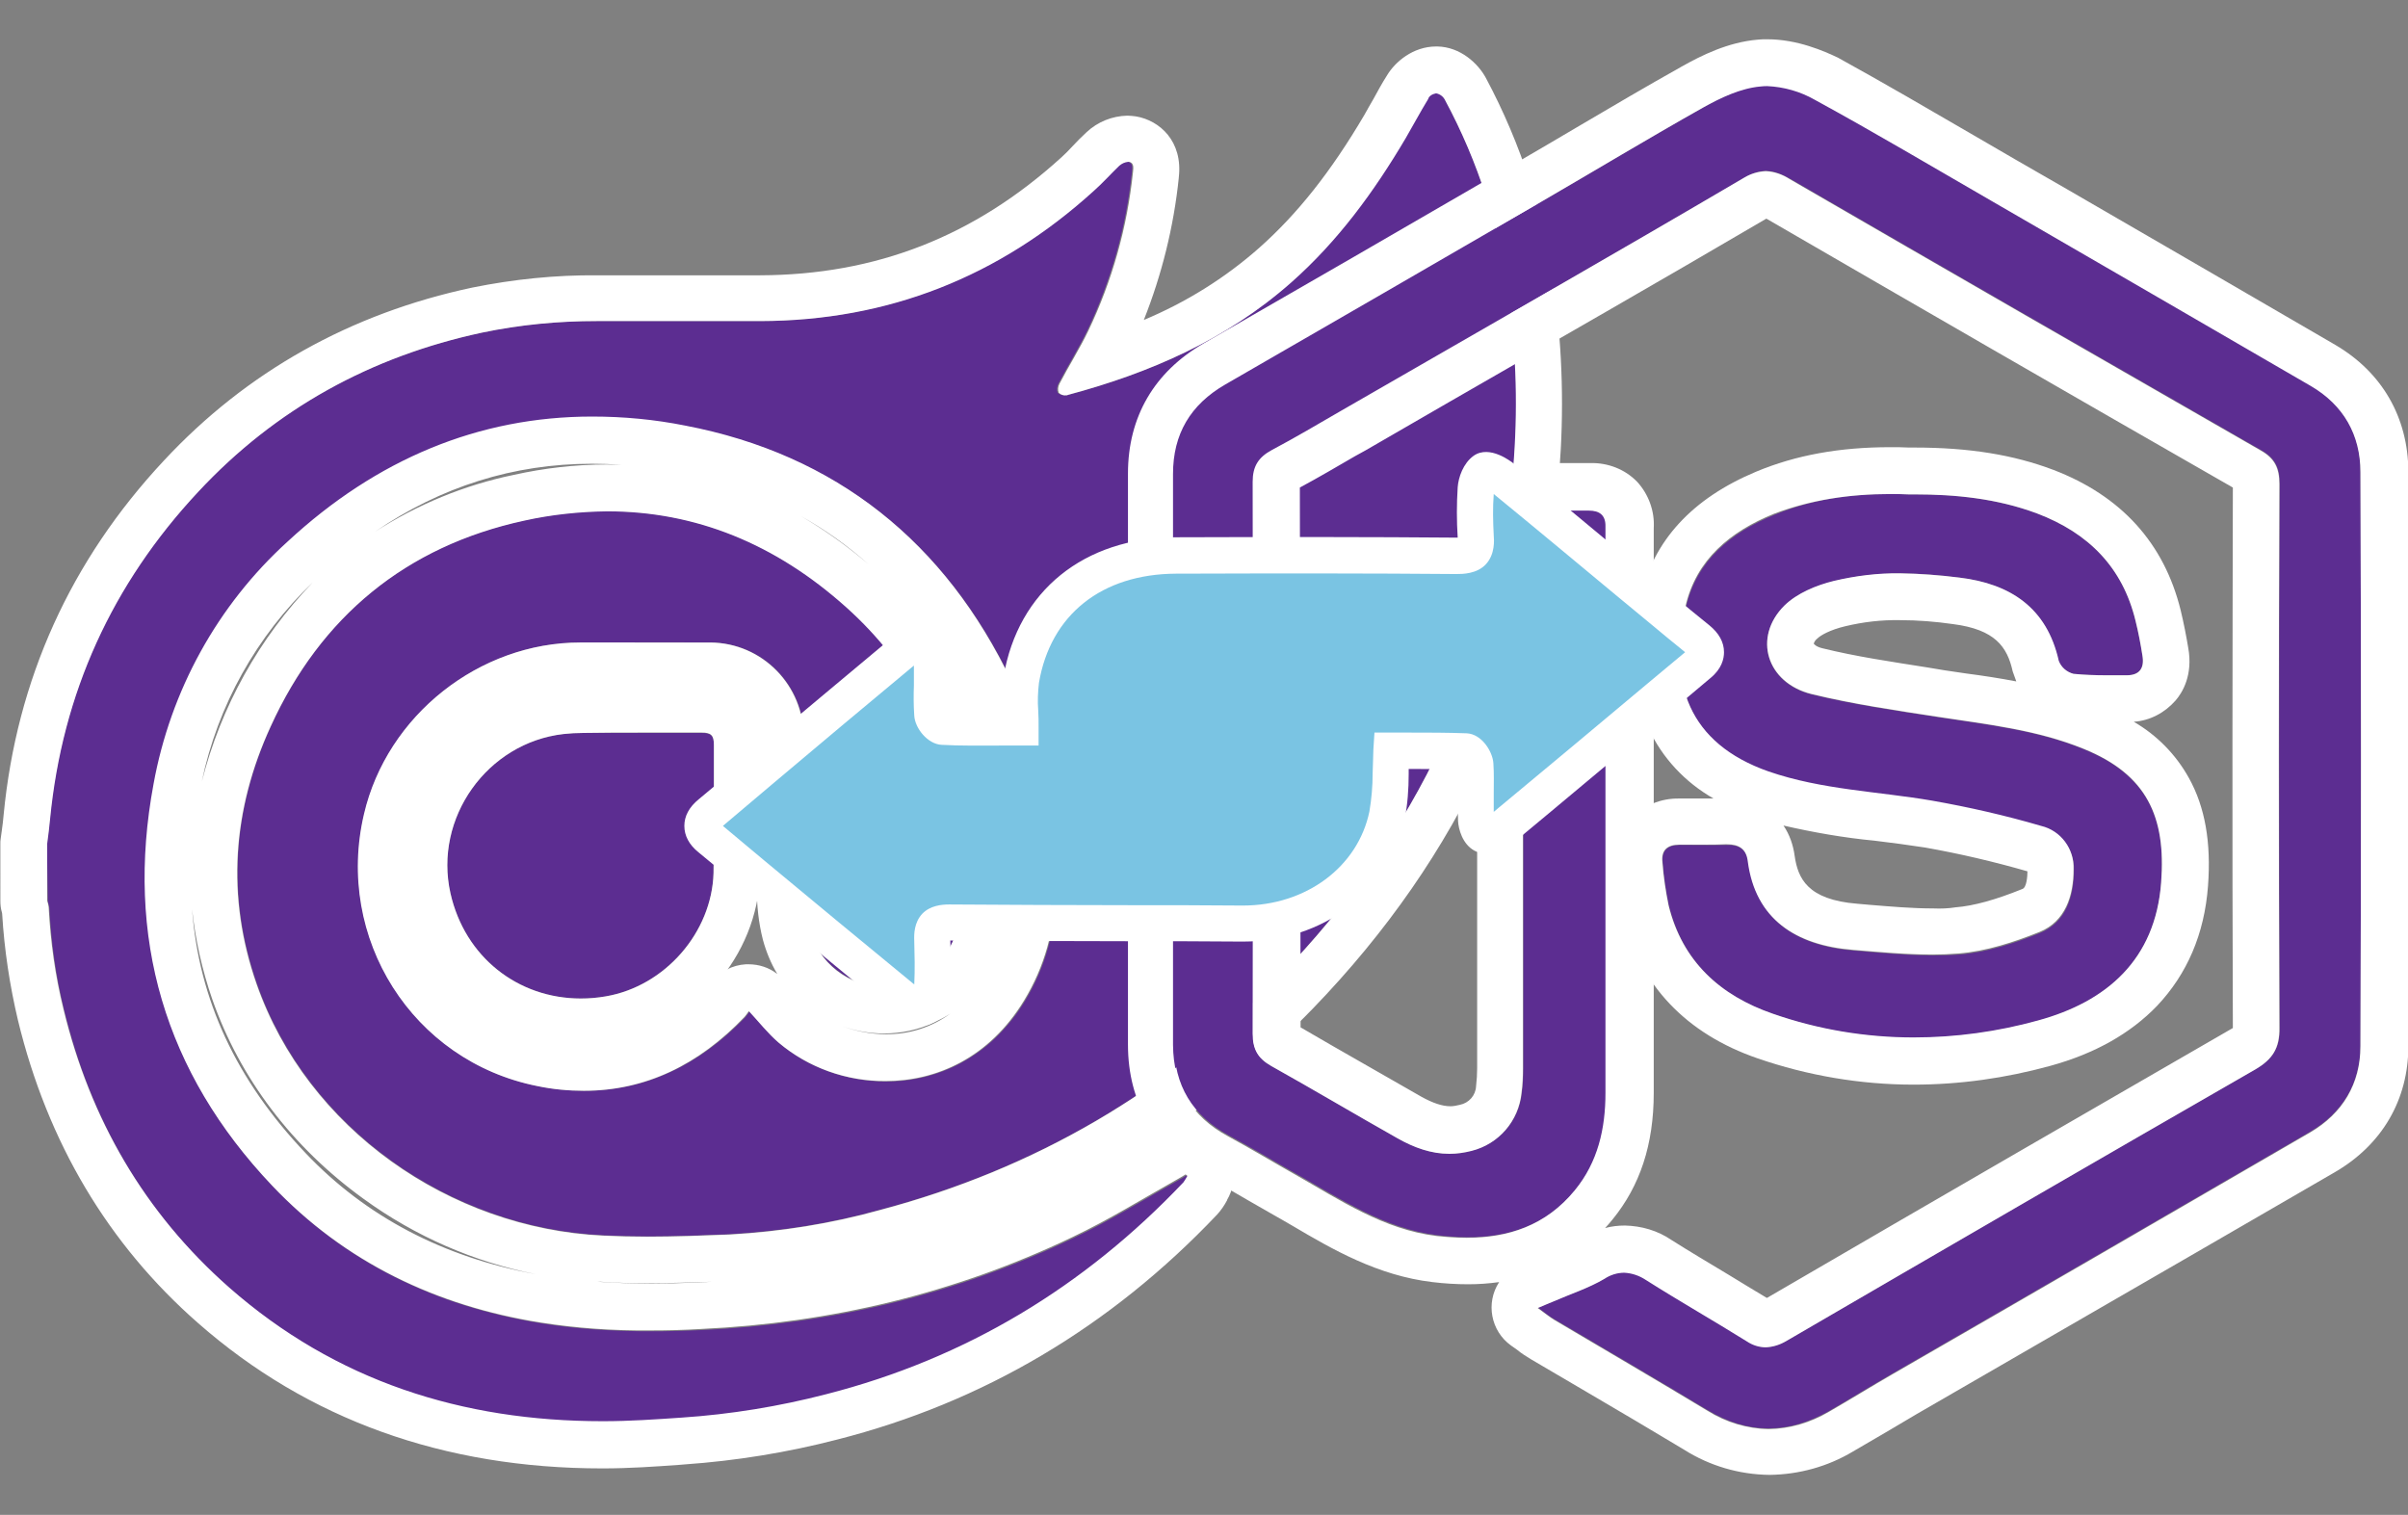
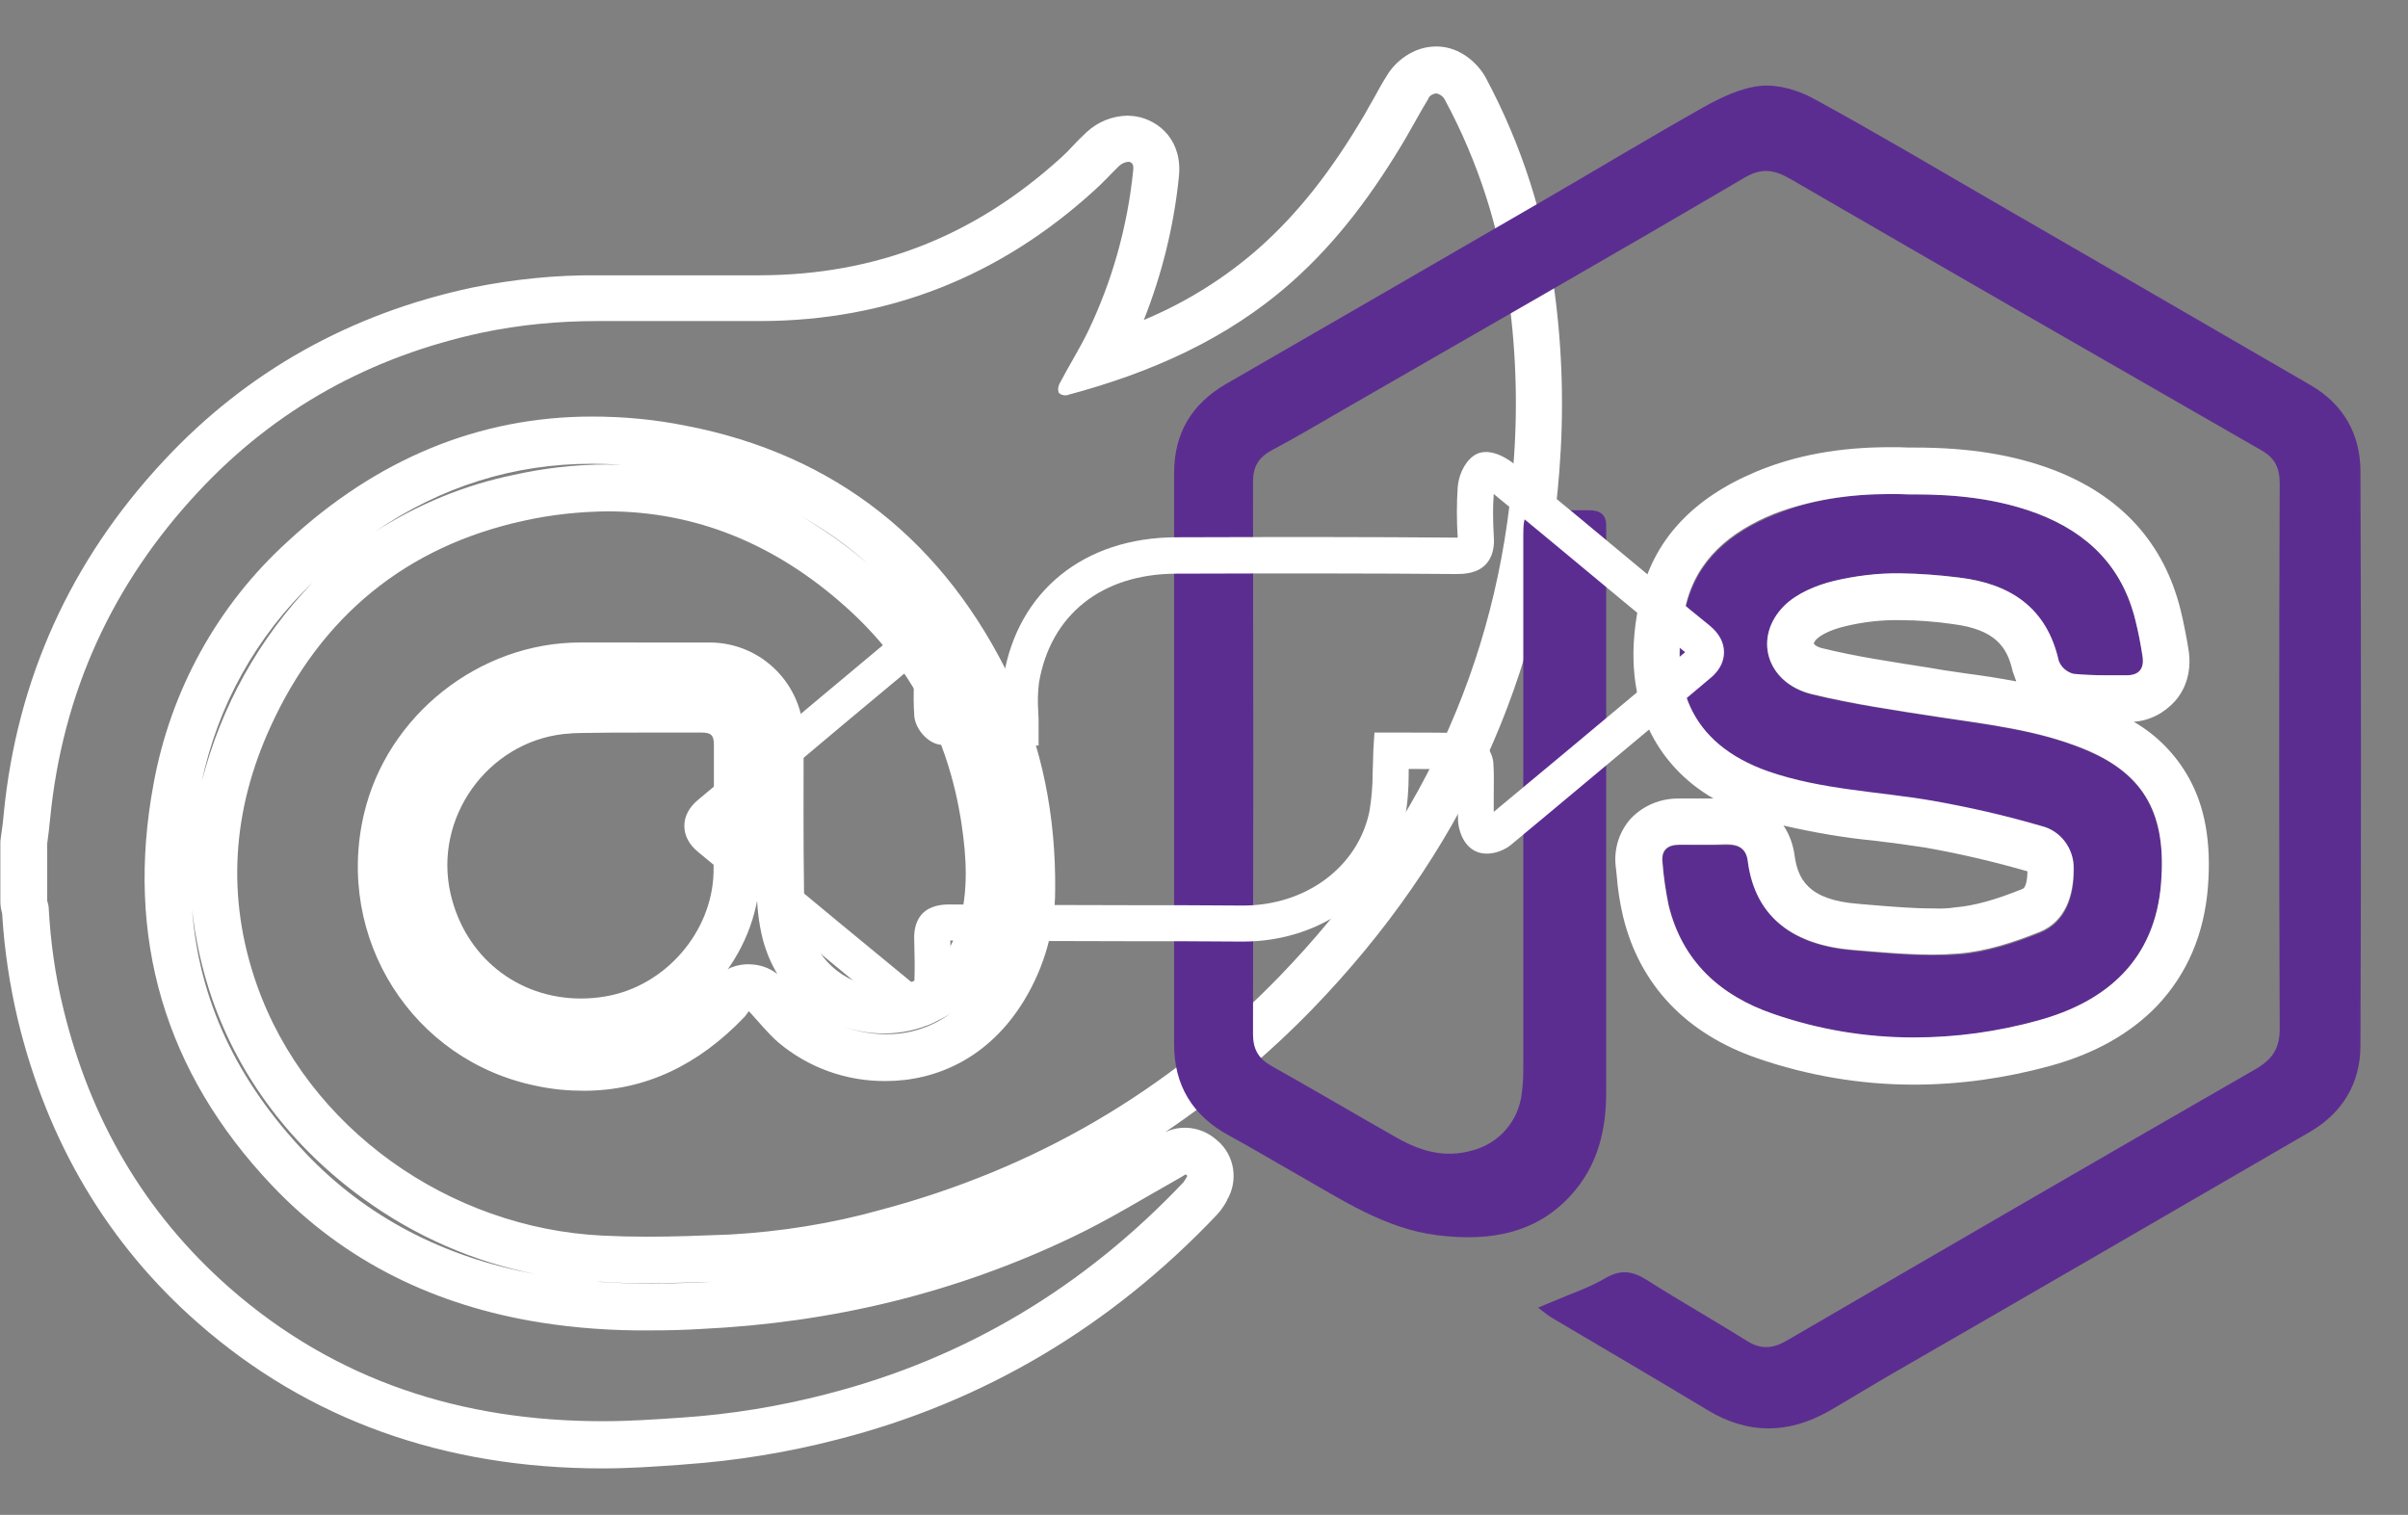
<svg xmlns="http://www.w3.org/2000/svg" version="1.1" id="Layer_1" x="0px" y="0px" viewBox="0 0 668.2 420.4" style="enable-background:new 0 0 668.2 420.4;" xml:space="preserve">
  <rect x="0" y="0" width="668.2" height="420.4" fill="#808080" stroke="none" />
  <style type="text/css">
	.st0{fill:#5C2D91;}
	.st1{fill:#FFFFFF;}
	.st2{fill:#7AC4E3;}
</style>
  <g id="Layer_2_00000024711816020616049270000008860278904226442917_">
    <g id="Слой_2">
-       <path class="st0" d="M13,234.1c0.3-2.3,0.6-4.5,0.8-6.8c3.4-34.9,17.2-65.2,41.1-90.8c21.5-23.1,48-37.6,78.8-44.2    c10.6-2.2,21.5-3.3,32.3-3.2c14.9,0,29.9,0,44.8,0c35.4-0.1,66.2-12.3,92.4-36.1c2.5-2.2,4.7-4.7,7.1-7c0.7-0.7,1.7-1.1,2.7-1.1    c1.5,0.3,1.2,1.8,1.1,2.9c-1.6,15.3-5.8,30.2-12.4,44c-2.4,5-5.4,9.7-8,14.7c-0.4,0.8-0.5,1.7-0.2,2.5c0.7,0.6,1.6,0.8,2.5,0.7    c22.8-6.1,44-15.3,62-31.2c13-11.5,23-25.2,31.8-40.1c2.1-3.6,4-7.2,6.2-10.8c0.5-1.4,2-2.1,3.4-1.6c0.8,0.3,1.4,0.9,1.6,1.7    c9.2,17.1,15.3,35.8,17.8,55.1c2.1,15.6,2.5,31.3,1.2,46.9c-4.2,55-26.7,101.7-64.8,141.1c-30.9,31.9-67.9,53.5-110.9,64.9    c-13.6,3.8-27.6,6-41.7,6.8c-11.7,0.5-23.5,0.9-35.2,0.3c-42.6-2-82.1-29.8-96.1-69.8c-8.5-24.3-6.7-48.4,3.9-71.5    c13.9-30.5,37.6-50,70.3-57.1c33.7-7.3,63.9,1.1,89.5,24.1c17.8,16,28.3,36.2,31.9,59.9c1.4,9.4,2,18.8-0.7,28.1    c-2,6.7-5.4,12.4-12,15.4c-10.8,4.8-23.6,0-28.4-10.9c-0.5-1.1-0.9-2.3-1.2-3.5c-0.9-3.7-1.4-7.5-1.4-11.2    c-0.2-13.9-0.1-27.7-0.1-41.6c0.1-14.5-11.5-26.3-25.9-26.4c-0.1,0-0.1,0-0.2,0c-12-0.1-23.9,0-35.9,0c-28,0-53.6,20.2-60,47.6    c-8.1,34.4,13.4,68.6,48.1,75.5c22.6,4.5,41.7-2.6,57.6-19.1c0.4-0.5,0.8-1,1.2-1.6c2.7,2.9,5.2,6.1,8.2,8.7    c17.1,14.9,50.6,17.1,68.2-11.6c5.6-9.2,8.6-19.8,8.6-30.6c0.2-20.2-3.5-39.7-12.1-57.9c-18.4-38.6-48.7-63-90.6-71    s-79,3.2-110.3,32.2c-19.5,17.7-32.5,41.4-37.2,67.3c-7.9,42.5,3.1,80,32.9,111.4c20.2,21.3,45.6,33.4,74.4,38    c14.8,2.4,29.7,2.6,44.7,1.9c36-1.7,70.4-9.9,103-25.5c10.1-4.8,19.6-10.7,29.4-16.2c0.7-0.4,1.4-0.8,2-1.2l0.5,0.4    c-0.3,0.6-0.7,1.2-1.1,1.8c-27.5,29-60.4,48.9-99.1,58.8c-13.1,3.4-26.6,5.6-40.1,6.5c-7.3,0.5-14.6,1-22,1    c-38.9,0-74-11.1-103.6-37.1c-23.6-20.8-38.6-46.8-46-77.3c-2.3-9.3-3.6-18.8-4.1-28.3c-0.1-0.6-0.2-1.2-0.4-1.7L13,234.1z" />
      <path class="st1" d="M398.5,25.9L398.5,25.9c1.1,0.2,2,0.9,2.5,1.9c9.2,17.1,15.2,35.8,17.7,55.1c2.1,15.6,2.5,31.3,1.2,46.9    c-4.2,55-26.7,101.7-64.8,141.1c-30.9,31.9-67.9,53.5-110.9,64.9c-13.6,3.8-27.6,6-41.7,6.8c-7.6,0.3-15.3,0.6-22.9,0.6    c-4.1,0-8.2-0.1-12.3-0.3c-42.6-2-82.1-29.8-96.1-69.8c-8.5-24.3-6.7-48.4,3.9-71.5c13.9-30.5,37.6-50,70.3-57.1    c7.6-1.7,15.4-2.5,23.1-2.6c24.5,0,46.7,9,66.4,26.7c17.8,16,28.3,36.2,31.9,59.9c1.4,9.4,2,18.8-0.7,28.1    c-2,6.7-5.4,12.4-12,15.4c-2.7,1.3-5.7,1.9-8.7,1.9c-9.8,0-18.4-6.7-20.9-16.3c-0.9-3.7-1.4-7.5-1.4-11.3    c-0.2-13.9-0.1-27.7-0.1-41.6c0.1-14.5-11.5-26.3-25.9-26.4c-0.1,0-0.1,0-0.2,0c-6.1,0-12.2,0-18.4,0H161c-28,0-53.6,20.2-60,47.6    c-8.1,34.4,13.4,68.6,48.1,75.5c4.2,0.9,8.6,1.3,12.9,1.3c17.1,0,31.9-7.2,44.6-20.5c0.4-0.5,0.8-1,1.2-1.6    c2.7,2.9,5.2,6.1,8.2,8.7c8.3,7,18.9,10.8,29.8,10.7c14,0,28.7-6.4,38.4-22.4c5.6-9.2,8.6-19.8,8.6-30.6    c0.2-20.2-3.5-39.7-12.1-57.9c-18.4-38.6-48.7-63-90.6-71c-8.5-1.7-17.1-2.5-25.8-2.5c-31.4,0-59.8,11.8-84.5,34.7    c-19.5,17.7-32.5,41.4-37.2,67.3c-7.9,42.5,3.1,80,32.9,111.4c20.2,21.3,45.6,33.4,74.4,38c10.1,1.6,20.3,2.3,30.5,2.2    c4.7,0,9.4-0.1,14.2-0.4c36-1.7,70.4-9.9,103-25.5c10.1-4.8,19.6-10.7,29.4-16.2c0.7-0.4,1.4-0.8,2-1.2c0.1,0.1,0.3,0.3,0.5,0.4    c-0.3,0.6-0.7,1.2-1.1,1.8c-27.5,29-60.4,48.9-99.1,58.8c-13.1,3.4-26.6,5.6-40.1,6.5c-7.3,0.5-14.5,1-21.8,1h-0.2    c-38.9,0-74-11.1-103.6-37.1c-23.6-20.8-38.6-46.8-46-77.3c-2.3-9.3-3.6-18.8-4.1-28.3c-0.1-0.6-0.2-1.2-0.4-1.7v-15.9    c0.3-2.3,0.6-4.5,0.8-6.8c3.4-34.9,17.2-65.2,41.1-90.8c21.5-23.1,48-37.6,78.8-44.2c10.5-2.2,21.2-3.2,31.9-3.2h0.5    c8,0,15.9,0,23.9,0c7,0,14,0,21,0c35.4-0.1,66.2-12.3,92.4-36.1c2.5-2.2,4.7-4.7,7.1-7c0.7-0.6,1.5-1,2.5-1.1h0.2    c1.5,0.3,1.2,1.8,1.1,2.9c-1.6,15.3-5.8,30.2-12.4,44c-2.4,5-5.4,9.7-8,14.7c-0.4,0.8-0.5,1.7-0.2,2.5c0.5,0.5,1.3,0.8,2,0.7    c0.2,0,0.4,0,0.5-0.1c22.8-6.1,44-15.3,62-31.2c13-11.5,23-25.2,31.8-40.1c2.1-3.6,4-7.2,6.2-10.8    C396.5,26.7,397.4,26.1,398.5,25.9 M398.5,12.9c-6.4,0-11.4,4.3-13.6,8c-1.4,2.2-2.6,4.4-3.8,6.6c-0.9,1.5-1.7,3-2.5,4.4    c-9.3,15.8-18.6,27.5-29.2,36.9c-9.5,8.4-20.3,15.1-32,20c5-12.6,8.3-25.9,9.7-39.4v-0.1c1.2-10.1-5.3-15.9-11.9-17    c-0.8-0.1-1.6-0.2-2.4-0.2c-4.2,0.1-8.2,1.7-11.3,4.6c-1.4,1.3-2.7,2.6-3.9,3.9s-2.1,2.2-3.1,3.1c-24.1,21.9-51.4,32.6-83.6,32.7    c-7,0-14,0-20.9,0c-8,0-15.9,0-23.8,0h-0.5c-11.6-0.1-23.2,1.1-34.6,3.4c-33.9,7.2-62.7,23.4-85.6,48    c-25.9,27.7-40.9,60.8-44.5,98.4c-0.1,1.4-0.3,2.8-0.5,4.3l-0.3,2.2c-0.1,0.5-0.1,1-0.1,1.5V250c0,1,0.1,2.1,0.4,3.1    c0,0.1,0.1,0.3,0.1,0.5c0.6,10,2.1,19.9,4.4,29.6c8.2,33.8,25,62.1,50,84c30.4,26.7,68.1,40.3,112.1,40.3h0.2    c7.3,0,14.5-0.5,21.4-1l1.2-0.1c14.3-1,28.5-3.3,42.4-6.9c40.5-10.3,75.9-31.3,105.4-62.4c1.1-1.2,2-2.5,2.8-4l0-0.1    c3.2-5.4,2.1-12.4-2.7-16.5l-0.4-0.3l-0.1-0.1c-3.9-3.3-9.4-4.1-14-1.9c14.8-10,28.6-21.5,41-34.3c41.1-42.5,64.1-92.6,68.4-149.1    c1.3-16.6,0.9-33.2-1.3-49.7c-2.7-20.8-9.2-41-19.1-59.5c-2.1-3.9-7-8.6-13.5-8.7h-0.4L398.5,12.9z M104,147.6    c18.4-12.6,38.6-18.9,60.2-18.9c2.8,0,5.6,0.1,8.4,0.3c-1.4,0-2.8-0.1-4.2-0.1c-8.7,0-17.4,1-25.9,2.9    C128.9,134.6,115.8,140,104,147.6z M241,156.6c-5.8-5-12.1-9.5-18.8-13.4C229,147,235.3,151.5,241,156.6L241,156.6z M56,216.9    c4.4-21.1,15.2-40.4,30.8-55.3C71.9,177.1,61.3,196.1,56,216.9z M162,289.6c-3.5,0-7-0.4-10.4-1.1c-13-2.5-24.4-10.3-31.5-21.4    c-7.3-11.3-9.7-25.2-6.5-38.3c5.1-21.4,25.4-37.6,47.3-37.6h17.5c7.4,0,13,0,18.3,0c0.9,0,1.8,0.1,2.7,0.3    c6.2,1.3,10.7,6.8,10.5,13.2c0,4.1,0,8.3,0,12.4c0,9.6,0,19.5,0.1,29.3c0,4.9,0.5,9.7,1.7,14.4c0.9,3.3,2.2,6.5,4,9.5    c-2.3-1.8-5.1-2.7-8-2.7h-0.7c-3.8,0.2-7.4,2.1-9.7,5.1l-0.6,0.8C186.3,284.4,174.9,289.6,162,289.6L162,289.6z M148.7,353.6    c-25.7-4.7-47.2-16-63.9-33.6c-19.2-20.2-29.6-42.5-31.5-67.7c0.9,8.5,2.8,16.9,5.6,25c7.7,22,22.2,41.1,42,55.4    C115.2,343.1,131.5,350.2,148.7,353.6L148.7,353.6z M245.2,286.8c4.9,0,9.7-1,14.1-3.1c1.5-0.7,3-1.5,4.4-2.4    c-5.2,3.8-11.5,5.8-17.9,5.7c-4.1,0-8.2-0.8-12.1-2.2C237.4,286.1,241.3,286.8,245.2,286.8L245.2,286.8z M179.6,356.1    c6.2,0,12.2-0.2,18-0.4c-1.2,0.1-2.5,0.1-3.8,0.2c-4.8,0.2-9.2,0.3-13.5,0.3c-5.1,0-9.9-0.2-14.5-0.5l0.9,0    C170.8,356,175,356.1,179.6,356.1L179.6,356.1z" />
-       <path class="st0" d="M198,225c0,5.8,0.1,11.6,0,17.3c-0.5,16.5-13.5,31.4-29.9,34.2c-20.3,3.5-38.6-8.6-43.1-28.6    c-4.7-20.9,10.2-41.8,31.4-44.2c1.8-0.2,3.6-0.3,5.5-0.3c10.9,0,21.9,0,32.8,0c2.6,0,3.4,0.7,3.4,3.4    C198.1,212.8,198.1,218.9,198,225L198,225z" />
      <path class="st1" d="M178.4,203.3h16.3c2.6,0,3.4,0.7,3.4,3.4c0,6.1,0,12.2,0,18.3H198c0,5.8,0.1,11.6,0,17.3    c-0.5,16.5-13.5,31.4-29.9,34.2c-2.3,0.4-4.6,0.6-6.9,0.6c-17.5,0-32.2-11.5-36.2-29.2c-4.7-20.9,10.2-41.8,31.4-44.2    c1.8-0.2,3.6-0.3,5.5-0.3C167.4,203.3,172.9,203.3,178.4,203.3 M178.4,190.3c-5.5,0-11,0-16.6,0c-2.3,0-4.6,0.1-6.9,0.4    c-27.3,3.4-46.8,28.3-43.4,55.6c0.2,1.5,0.4,2.9,0.7,4.4c2.4,11.3,8.6,21.4,17.6,28.6c8.9,7.1,19.9,10.9,31.3,10.8    c3.1,0,6.1-0.3,9.1-0.8c22.6-3.9,40-23.9,40.7-46.6c0.1-4.2,0.1-8.3,0.1-12.4v-4.1c0-0.4,0.1-0.9,0.1-1.3v-5.3c0-4.4,0-8.7,0-13.1    c0-9.8-6.6-16.4-16.4-16.4L178.4,190.3L178.4,190.3z" />
      <path class="st0" d="M426.8,362.9c2-0.9,3.2-1.3,4.3-1.8c4.8-2.1,9.8-3.7,14.2-6.3c4.2-2.5,7.5-2.2,11.5,0.3    c9.3,5.9,18.8,11.3,28.1,17.1c3.7,2.3,7,2.1,10.8-0.1c43.3-25.2,86.7-50.4,130.2-75.4c4.8-2.8,6.8-5.9,6.7-11.6    c-0.2-50.3-0.2-100.6,0-150.9c0-4.4-1.3-7.1-5.2-9.3c-43.6-25-87.2-50.1-130.7-75.3c-4.4-2.5-7.8-3.1-12.6-0.3    c-37.1,21.8-74.4,43.1-111.7,64.6c-6.4,3.7-12.8,7.5-19.4,11c-3.7,2-5.3,4.5-5.3,8.8c0.1,51,0.1,102.1,0,153.2    c0,4.2,1.4,6.8,5.1,8.9c11.8,6.6,23.4,13.5,35.1,20.1c6.4,3.6,13.1,5.5,20.5,3.4c7.6-1.9,13.1-8.3,13.9-16.1    c0.3-2.2,0.4-4.4,0.4-6.7c0-49.3,0-98.5,0-147.8c0-6.4,0.6-7,7.2-7.1c3.7,0,7.4,0,11.1,0c3.1,0,4.8,1.3,4.7,4.5c0,1,0,2.1,0,3.1    c0,51.3,0,102.7,0,154c0,9.9-2.1,19.2-8.5,27c-10,12.2-23.7,14.4-38.3,12.6s-26.8-10-39.3-17.1c-6.2-3.5-12.3-7.2-18.6-10.6    c-10.1-5.5-15.2-13.9-15.2-25.3c0-52.8,0-105.7,0-158.5c0-11,4.8-19.2,14.5-24.8c29.2-16.8,58.3-33.7,87.5-50.6    c15-8.7,29.9-17.7,45-26.2c5-2.8,10.5-5.4,16-5.9c4.8-0.4,10.4,1.3,14.7,3.7c16.5,9,32.7,18.6,49.1,28.1    c29.6,17.1,59.1,34.2,88.6,51.3c9.1,5.3,13.8,13.6,13.8,23.9c0.2,53.1,0.2,106.3,0,159.4c0,10.3-4.9,18.6-14,23.9    c-38.6,22.4-77.2,44.8-115.9,67.1c-5.9,3.4-11.7,7-17.6,10.4c-11.3,6.4-22.5,6.5-33.7-0.3c-14.1-8.5-28.3-16.8-42.5-25.2    C430,365.4,428.8,364.4,426.8,362.9z" />
-       <path class="st1" d="M490.4,23.9c4.6,0.2,9.2,1.5,13.2,3.8c16.5,9,32.8,18.7,49.1,28.1c29.5,17.1,59.1,34.2,88.5,51.3    c9.1,5.3,13.8,13.6,13.8,23.9c0.2,53.1,0.2,106.3,0,159.4c0,10.3-4.9,18.6-14,23.9c-38.6,22.4-77.2,44.8-115.9,67.1    c-5.9,3.4-11.7,7-17.6,10.4c-5.1,3-10.8,4.7-16.7,4.8c-6-0.1-11.9-1.9-17-5.1c-14.1-8.5-28.3-16.8-42.5-25.2    c-1.3-0.8-2.5-1.8-4.6-3.3c2-0.9,3.2-1.3,4.3-1.8c4.8-2.1,9.8-3.7,14.2-6.3c1.6-1.1,3.6-1.7,5.5-1.7c2.1,0.1,4.2,0.8,6,2    c9.3,5.9,18.8,11.3,28.1,17.1c1.5,1,3.3,1.6,5.2,1.6c2-0.1,3.9-0.7,5.6-1.7c43.3-25.2,86.7-50.4,130.2-75.4    c4.8-2.8,6.8-5.9,6.7-11.6c-0.2-50.3-0.2-100.6,0-150.9c0-4.4-1.3-7.1-5.2-9.3c-43.6-25-87.2-50.1-130.7-75.3    c-2-1.3-4.3-2.1-6.6-2.2c-2.1,0.1-4.2,0.7-6,1.8c-37.1,21.8-74.4,43.1-111.7,64.6c-6.4,3.7-12.8,7.5-19.4,11    c-3.7,2-5.3,4.5-5.3,8.8c0.1,51,0.1,102.1,0,153.2c0,4.2,1.4,6.8,5.1,8.9c11.8,6.6,23.4,13.5,35.1,20.1c4.6,2.6,9.3,4.3,14.4,4.3    c2.1,0,4.1-0.3,6.1-0.8c7.6-1.9,13.1-8.3,13.9-16.1c0.3-2.2,0.4-4.4,0.4-6.7c0-49.3,0-98.5,0-147.8c0-6.4,0.6-7,7.2-7.1h2.2h7.7    h1.2c3,0,4.7,1.3,4.6,4.5c0,1,0,2.1,0,3.1c0,51.3,0,102.7,0,154c0,9.9-2.1,19.2-8.5,27c-8.1,9.9-18.6,13.2-30,13.2    c-2.8,0-5.6-0.2-8.4-0.5c-14.7-1.8-26.8-10-39.3-17.1c-6.2-3.5-12.3-7.2-18.6-10.6c-10.1-5.5-15.1-13.9-15.2-25.3    c0-52.8,0-105.7,0-158.5c0-11,4.8-19.2,14.5-24.8c29.2-16.8,58.3-33.7,87.5-50.6c15-8.7,29.9-17.7,45-26.2c5-2.8,10.5-5.4,16-5.9    C489.4,23.9,489.9,23.9,490.4,23.9 M490.4,10.9c-0.9,0-1.8,0-2.6,0.1c-8.3,0.7-15.7,4.4-21.2,7.5c-9.8,5.5-19.5,11.2-29,16.8    c-5.3,3.1-10.8,6.4-16.2,9.5c-32.7,19-61.3,35.5-87.4,50.5c-13.7,7.9-21,20.4-21,36.1v13c0,47.7,0,97,0,145.5    c0,16.2,7.6,28.9,21.9,36.7c3.9,2.1,7.8,4.4,11.6,6.6c2.3,1.3,4.5,2.6,6.8,3.9c1.8,1,3.5,2,5.4,3.1c11,6.5,23.6,13.8,38.8,15.6    c3.3,0.4,6.6,0.6,9.9,0.6c2.9,0,5.7-0.2,8.6-0.6c-3.8,5.8-2.3,13.6,3.3,17.6l1.7,1.2c1.2,1,2.5,1.8,3.8,2.6l15.5,9.1    c8.9,5.2,18,10.6,27,16c7.1,4.5,15.3,6.9,23.7,7c8.2-0.1,16.2-2.3,23.2-6.5c3.4-2,6.8-4,10.1-5.9c2.5-1.5,5.1-3,7.6-4.5l38.4-22.2    c25.4-14.7,51.8-29.9,77.6-44.9c13.1-7.6,20.4-20.1,20.4-35c0.2-52.5,0.2-106.2,0-159.5c-0.1-15-7.3-27.5-20.3-35.1    c-24.7-14.4-49.8-28.9-74.1-43l-14.6-8.4l-11.7-6.8c-12.2-7.1-24.9-14.5-37.6-21.5C506.2,14.2,498.8,10.9,490.4,10.9L490.4,10.9z     M360.7,135.3c5.2-2.8,10.3-5.8,15.3-8.7l2.9-1.6l23-13.3c29-16.7,58.9-33.8,88.2-51h0.1c40.2,23.3,82.6,47.8,129.4,74.6    c-0.1,44.1-0.2,96.4,0,149.8v0.2l-0.2,0.1c-37.2,21.5-77.1,44.5-129.1,74.8c-3.5-2.1-7-4.2-10.4-6.3c-5.3-3.2-10.9-6.5-16.1-9.8    c-3.8-2.6-8.3-3.9-12.9-4c-1.8,0-3.7,0.2-5.5,0.7c0.7-0.7,1.3-1.5,2-2.3c7.7-9.4,11.5-20.9,11.5-35.2c0-41,0-81.9,0-122.9v-31.2    c0-0.5,0-1.1,0-1.6c0-0.4,0-0.8,0-1c0.3-4.7-1.4-9.4-4.6-12.9c-3.4-3.5-8.1-5.3-13-5.2h-11.3c-4.1,0-10.2,0.1-15.1,4.9    s-5,11.4-5,15.2v43.1c0,34.9,0,69.8,0,104.7c0,1.7-0.1,3.3-0.3,5c-0.1,2.6-2,4.7-4.5,5.2c-0.9,0.2-1.7,0.4-2.6,0.4    c-2.3,0-4.9-0.9-8-2.6c-5.5-3.1-11.1-6.4-16.6-9.5s-11.3-6.5-17-9.8C360.8,234.4,360.8,184,360.7,135.3L360.7,135.3z" />
      <path class="st0" d="M529.6,137.2c11.8-0.1,23.9,0.9,35.7,5.3c14.2,5.4,23.7,14.9,27.3,29.8c0.8,3.2,1.4,6.4,1.9,9.6    c0.6,3.4-0.7,5.5-4.5,5.5c-4.9,0-9.8,0.1-14.7-0.4c-1.9-0.5-3.4-1.8-4.1-3.6c-3.3-14.8-13.5-21.4-27.5-23.1    c-11.6-1.5-23.4-1.9-34.8,1c-4.9,1.2-10.2,3.4-13.7,6.8c-8.9,8.8-5,21.5,7.5,24.6c11.5,2.8,23.2,4.5,34.9,6.3    c13.7,2.1,27.6,3.6,40.6,8.9c17.5,7.1,22.9,18.8,21.5,37.1c-1.6,21.4-15.1,33.1-34.2,38.3c-24.5,6.7-49.3,6.5-73.5-1.9    c-14.5-5-25.1-14.5-28.9-30.1c-0.8-3.9-1.4-7.9-1.7-11.9c-0.4-3.4,1.4-4.9,4.7-4.9c4.3,0,8.6,0.1,12.9,0c3.5-0.1,5.7,1.1,6.2,4.8    c2.1,15.9,13.2,23.2,29.2,24.5c9.7,0.8,19.6,1.8,29.2,1.1c7.6-0.6,15.3-3.1,22.5-6c7.1-2.9,9.4-10,9.4-17.4c0.2-5.6-3.5-10.7-9-12    c-9.9-2.9-20-5.2-30.2-7c-15.1-2.6-30.6-3-45.4-8.1c-22.3-7.8-28-24.7-23.1-45.8c3-13.1,12.5-20.8,24.5-25.7    C504.1,138,516.4,136.7,529.6,137.2z" />
      <path class="st1" d="M524.6,137.1c1.7,0,3.3,0,5,0.1h1.7c11.2,0,22.8,1.1,34,5.3c14.2,5.4,23.7,14.9,27.3,29.8    c0.8,3.2,1.4,6.4,1.9,9.6c0.6,3.4-0.7,5.5-4.3,5.5h-5.6c-3.1,0-6.1-0.1-9.2-0.4c-1.9-0.5-3.4-1.8-4.1-3.6    c-3.3-14.8-13.5-21.4-27.5-23.1c-5.5-0.7-11-1.1-16.5-1.2c-6.2-0.1-12.4,0.7-18.4,2.1c-4.9,1.2-10.2,3.4-13.7,6.8    c-8.9,8.8-5,21.5,7.5,24.6c11.5,2.8,23.2,4.5,34.9,6.3c13.7,2.1,27.6,3.6,40.6,8.9c17.5,7.1,22.9,18.8,21.5,37.1    c-1.6,21.4-15.1,33.1-34.2,38.3c-11.2,3.1-22.8,4.7-34.5,4.7c-13.3,0-26.5-2.2-39.1-6.6c-14.5-5-25.1-14.5-28.9-30.1    c-0.8-3.9-1.4-7.9-1.7-11.9c-0.4-3.4,1.4-4.9,4.7-4.9l0,0c2.3,0,4.6,0,6.9,0c2,0,4,0,5.9-0.1h0.4c3.3,0,5.4,1.2,5.8,4.8    c2.1,15.9,13.2,23.2,29.2,24.5c7.3,0.6,14.7,1.3,22.1,1.3c2.4,0,4.8-0.1,7.2-0.3c7.6-0.6,15.3-3.1,22.5-6c7.1-2.9,9.4-10,9.4-17.4    c0.2-5.6-3.5-10.7-9-12c-9.9-2.9-20-5.2-30.2-7c-15.1-2.6-30.6-3-45.4-8.1c-22.3-7.8-28-24.7-23.1-45.8    c3-13.1,12.5-20.8,24.5-25.7C502.5,138.7,513.2,137.1,524.6,137.1 M524.5,124.1L524.5,124.1c-14,0-26.2,2.2-37.2,6.8    c-17.7,7.4-28.5,19.1-32.1,34.9c-3.2,13.8-2.4,26,2.2,36.2c3.8,8.3,10.2,15.1,18.1,19.6H473h-4h-3c-5.1-0.1-10,1.9-13.5,5.6    c-3.3,3.7-4.8,8.7-4.1,13.7c0.1,0.6,0.1,1.2,0.2,1.8c0.3,4,0.9,7.9,1.8,11.7c4.6,18.9,17.5,32.5,37.3,39.3    c13.9,4.8,28.6,7.3,43.3,7.3c12.8,0,25.5-1.8,37.9-5.2c12.4-3.4,22.3-9,29.7-16.7c8.3-8.8,13.1-19.9,14.1-33.2    c0.9-12.1-0.8-21.9-5.3-30c-3.6-6.5-8.9-11.9-15.3-15.6c4.5-0.3,8.6-2.5,11.6-5.9c1.9-2.2,4.9-7.1,3.5-14.7    c-0.5-3-1.2-6.7-2.1-10.4c-4.6-18.6-16.5-31.7-35.3-38.9c-11.1-4.2-23.4-6.2-38.6-6.2h-1.5C528,124.1,526.2,124.1,524.5,124.1    L524.5,124.1z M559.5,189.1c-4.7-0.9-9.3-1.6-13.9-2.2c-2-0.3-4-0.6-6.1-0.9l-4.8-0.8c-10.1-1.6-19.7-3-29-5.3    c-1.7-0.4-2.3-1.1-2.4-1.3c0.2-0.6,0.5-1,1-1.4c0.9-0.9,3.5-2.4,7.7-3.4c5-1.2,10.1-1.8,15.2-1.7c5,0,9.9,0.4,14.8,1.1    c11.6,1.5,15,6.3,16.5,13.1C558.8,187.2,559.2,188.2,559.5,189.1L559.5,189.1z M536.4,252.1c-5.7,0-11.5-0.5-17.6-1l-3.4-0.3    c-13.9-1.1-16.5-7.1-17.4-13.3c-0.4-3-1.4-5.9-3.1-8.4c8.3,1.9,16.8,3.4,25.3,4.2c4.9,0.6,9.5,1.2,14,1.9c9.6,1.7,19,3.9,28.4,6.6    c0,1.3-0.2,4.5-1.4,4.9c-7.4,3-13.5,4.7-18.6,5.1C540.7,252.1,538.7,252.2,536.4,252.1L536.4,252.1z" />
-       <path class="st2" d="M386.1,208.4c-0.4,6.7-0.1,12.5-1.2,17.9c-3.8,18-20.4,30.1-40.2,30.1c-27.1-0.1-54.3-0.1-81.4-0.3    c-3.9,0-4.9,1.3-4.7,4.9c0.2,4.8,0.2,9.6,0,14.5c-0.1,1.4-0.9,3.5-2,4s-3.3-0.1-4.3-1c-18.5-15.2-37-30.5-55.4-45.8    c-2.9-2.4-2.7-4.7,0.1-7c18.3-15.4,36.7-30.8,55.1-46.1c1.1-0.9,3.4-1.7,4.3-1.2c1.3,1.1,2.1,2.7,2.2,4.4    c0.3,5.1-0.1,10.3,0.2,15.4c0.1,1.2,1.8,3.4,2.8,3.4c7,0.3,13.9,0.2,21.7,0.2c0-4.8-0.6-9.1,0.1-13.3    c3.6-21.4,19.8-34.4,42.9-34.4c26-0.1,51.9-0.1,77.9,0.1c4.1,0,5.8-0.9,5.4-5.2c-0.3-4.5-0.3-9,0-13.5c0.1-1.8,1-4,2.3-4.9    c0.8-0.6,3.4,0.6,4.6,1.6c15.3,12.5,30.5,25.2,45.8,37.8c2.9,2.4,5.9,4.9,8.9,7.3c2.7,2.2,3.2,4.6,0.2,7    c-18.5,15.5-37,30.9-55.5,46.4c-1.1,0.9-3.3,1.5-4.4,1s-1.9-2.7-1.9-4.1c-0.2-5.1,0.1-10.3-0.2-15.4c-0.1-1.3-1.7-3.6-2.6-3.6    C399.9,208.2,392.9,208.4,386.1,208.4z" />
      <path class="st1" d="M255.6,284.6c-2.4,0-4.6-0.8-6.5-2.3c-14.5-11.9-29.1-24-43.2-35.8l-12.1-10c-2.6-2.1-3.9-4.6-3.9-7.3    s1.3-5.2,4-7.4l14-11.7c13.5-11.3,27.4-23,41.1-34.4c1.8-1.5,6.7-3.8,10.2-1.5c2.9,1.9,4.3,5.6,4.4,8.3s0.1,5.2,0.1,7.7    c0,2.2,0,4.4,0.1,6.5c4.5,0.1,9.1,0.1,13.9,0.1h0.5c-0.2-3-0.1-6.1,0.3-9.1c4-23.7,22.3-38.5,47.8-38.6    c29.7-0.1,54.5-0.1,77.9,0.1c0.1,0,0.2,0,0.3,0c-0.3-4.7-0.3-9.3,0-14c0.2-2.7,1.5-6.6,4.4-8.7c4.5-3.2,10.6,1.8,10.7,1.8    c11.8,9.7,23.8,19.6,35.4,29.3l10.4,8.6c2.4,2,4.8,4,7.3,6l1.6,1.3c2.7,2.2,4.1,4.7,4.1,7.5c0,1.8-0.6,4.6-3.8,7.2l-10.1,8.5    c-14.9,12.4-30.2,25.3-45.4,37.9c-2.1,1.7-6.5,3.3-9.9,1.5s-4.5-6.1-4.6-8.3c-0.1-2.5-0.1-5-0.1-7.4s0-4.6-0.1-6.9    c-4.5-0.1-9-0.1-13.4-0.1h-0.1c0,0.5,0,1,0,1.4c0,4.2-0.3,8.4-1.1,12.5c-4.2,20.1-22.7,34-44.9,34h-0.2    c-10.4-0.1-20.8-0.1-31.1-0.1c-16.4,0-33.3-0.1-49.9-0.2c0.2,4.9,0.2,9.8-0.1,14.6c-0.1,2.9-1.7,6.7-4.7,8.2    C257.9,284.4,256.7,284.7,255.6,284.6z M200.6,229.2l11.6,9.7c13.6,11.3,27.6,22.9,41.5,34.3c0.2-4.2,0.1-8.2,0-12    c-0.1-2.1,0-5.2,2.2-7.6c2.2-2.3,5.4-2.6,7.5-2.6c16.7,0.1,33.8,0.2,50.2,0.2c10.4,0,20.8,0,31.1,0.1h0.2    c17.5,0,31.9-10.7,35.1-26.1c0.6-3.5,0.9-7.1,0.9-10.7c0.1-2,0.1-4.2,0.2-6.5l0.3-4.7h4.7h4.9c5.2,0,10.6,0,16,0.2    c4.2,0.2,7.2,5.1,7.4,8.3c0.2,2.9,0.1,5.8,0.1,8.6c0,1.7,0,3.3,0,4.9c14.6-12.1,29.3-24.4,43.5-36.3l9.6-8l-1.2-1    c-2.5-2-4.9-4-7.3-6l-10.4-8.6c-11.2-9.3-22.7-18.9-34.2-28.3c-0.3,3.8-0.2,7.7,0,11.5c0.1,1.3,0.4,5.1-2.1,7.9s-6.6,2.8-8.3,2.8    c-23.4-0.2-48.2-0.2-77.8-0.1c-20.6,0.1-34.8,11.4-38,30.3c-0.3,2.6-0.4,5.1-0.2,7.7c0.1,1.5,0.1,3.1,0.1,4.7v5h-5h-5.6    c-5.6,0-10.9,0.1-16.3-0.2c-3.9-0.2-7.4-4.6-7.6-8.1c-0.2-2.9-0.2-5.7-0.1-8.4c0-1.9,0-3.7,0-5.5c-13.1,10.9-26.5,22.1-39.4,33    L200.6,229.2z" />
    </g>
  </g>
</svg>